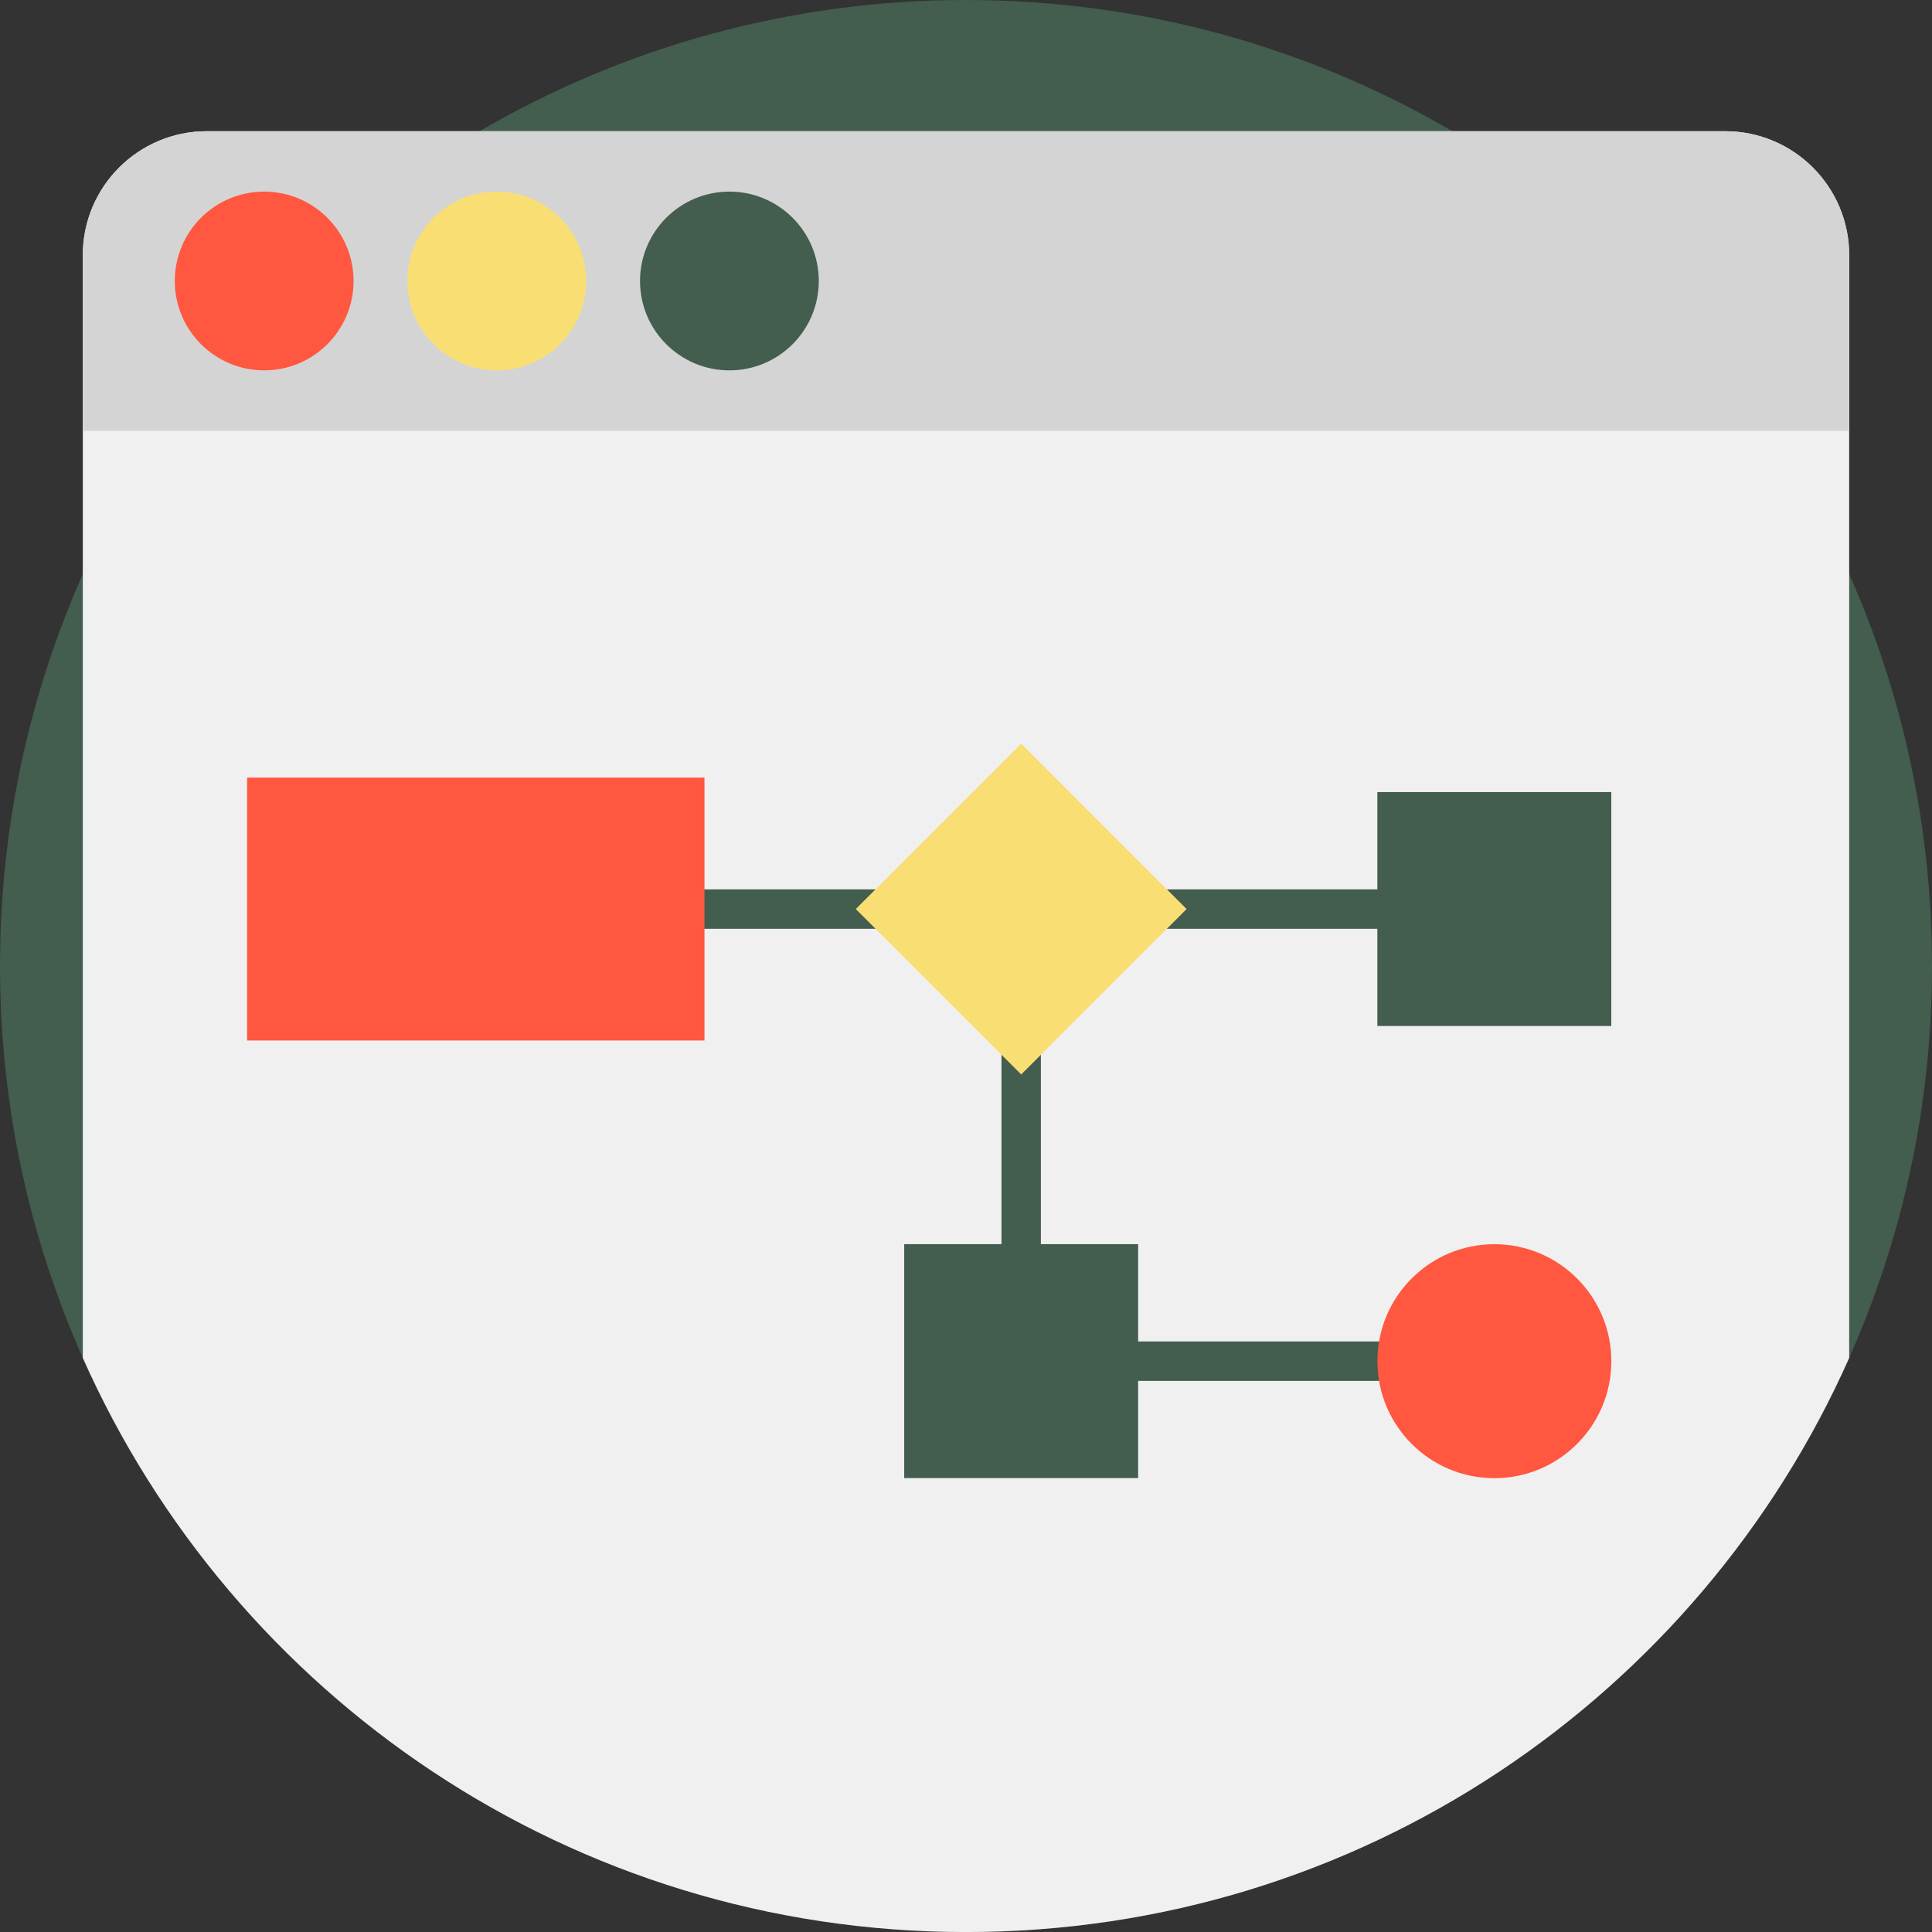
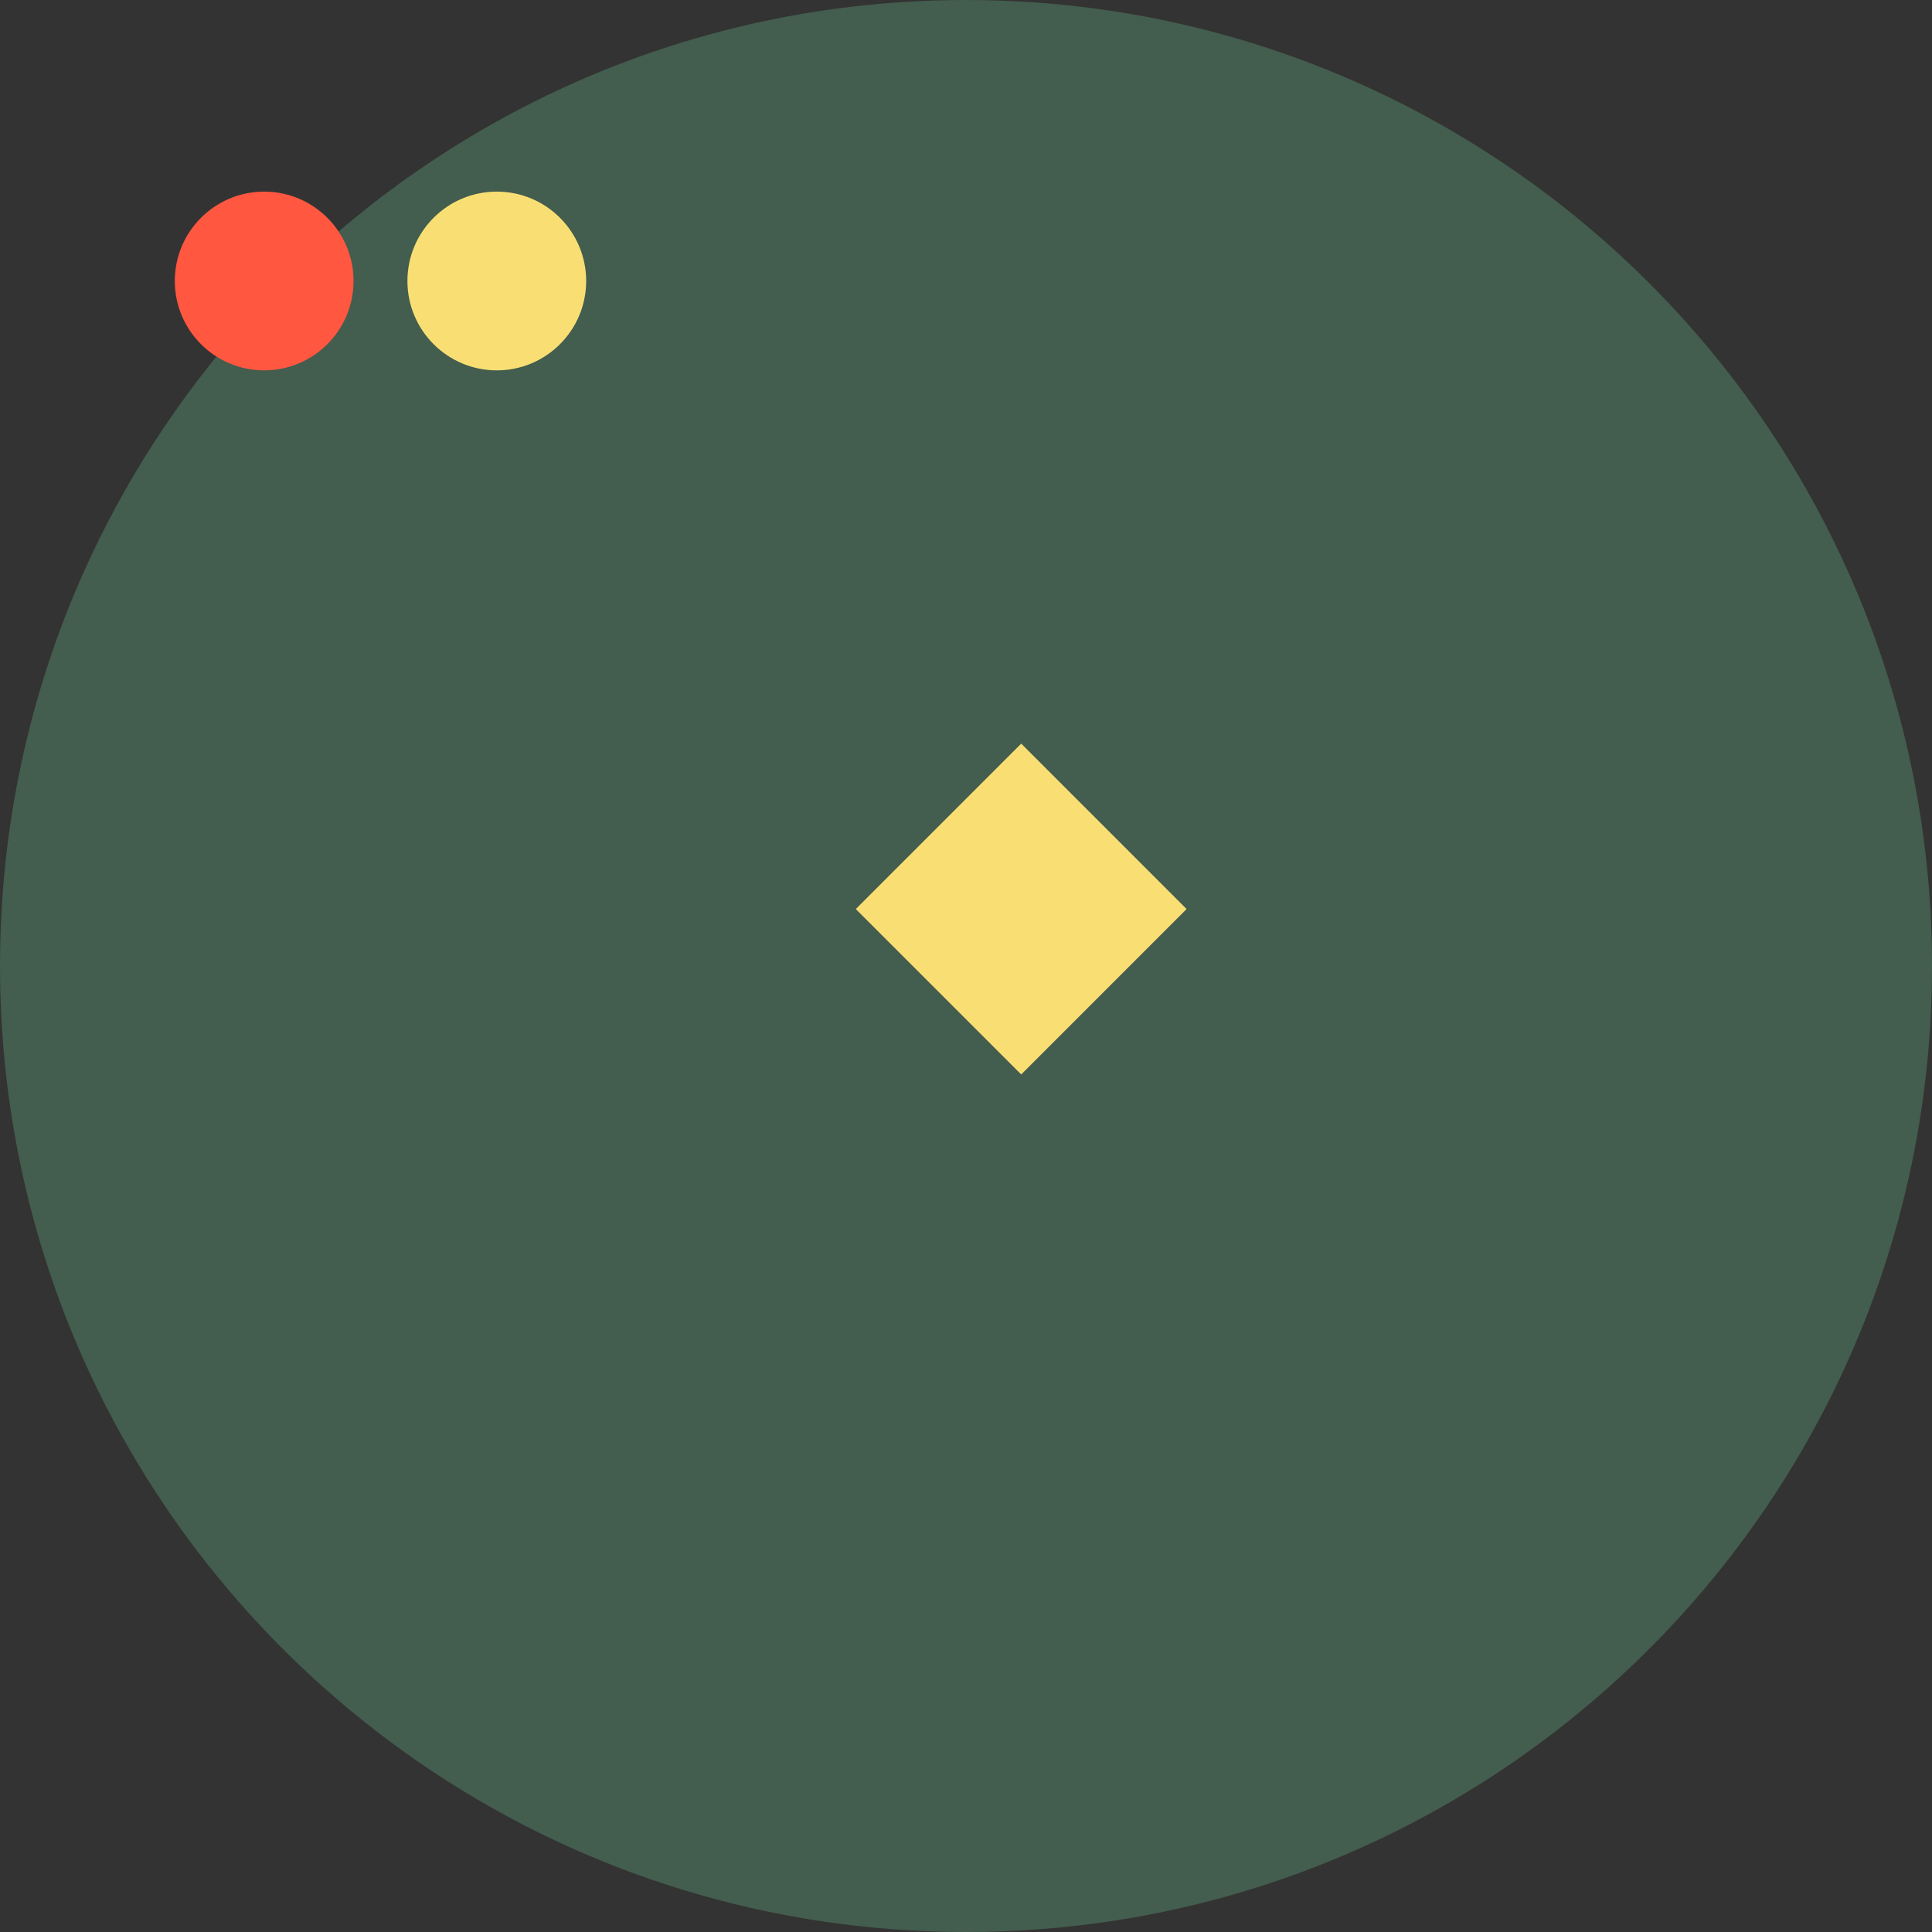
<svg xmlns="http://www.w3.org/2000/svg" width="50" height="50" viewBox="0 0 50 50" fill="none">
  <rect x="0" y="0" width="50" height="50" fill="#333333" stroke="none" />
  <g clip-path="url(#clip0)">
    <path d="M50 25C50 28.61 49.235 32.043 47.857 35.142C43.967 43.896 35.197 50 25 50C14.803 50 6.033 43.896 2.143 35.142C0.765 32.043 0 28.61 0 25C0 21.39 0.765 17.957 2.143 14.858C4.282 10.044 7.897 6.032 12.414 3.395C16.11 1.237 20.41 0 25 0C29.59 0 33.89 1.237 37.586 3.395C42.103 6.032 45.718 10.044 47.857 14.858C49.235 17.957 50 21.39 50 25Z" fill="#435D4E" />
-     <path d="M47.857 6.605V35.142C43.967 43.897 35.197 50.001 25 50.001C14.803 50.001 6.033 43.897 2.143 35.142V6.605C2.143 4.832 3.58 3.396 5.351 3.396H44.648C46.42 3.396 47.857 4.832 47.857 6.605Z" fill="#F0F0F0" />
-     <path d="M47.857 6.605V11.151H2.143V6.605C2.143 4.832 3.58 3.396 5.351 3.396H44.648C46.42 3.396 47.857 4.832 47.857 6.605Z" fill="#D4D4D4" />
-     <path d="M6.837 9.585C8.114 9.585 9.15 8.549 9.15 7.272C9.15 5.995 8.114 4.959 6.837 4.959C5.559 4.959 4.524 5.995 4.524 7.272C4.524 8.549 5.559 9.585 6.837 9.585Z" fill="#FF5740" />
+     <path d="M6.837 9.585C8.114 9.585 9.15 8.549 9.15 7.272C9.15 5.995 8.114 4.959 6.837 4.959C5.559 4.959 4.524 5.995 4.524 7.272C4.524 8.549 5.559 9.585 6.837 9.585" fill="#FF5740" />
    <path d="M12.857 9.585C14.134 9.585 15.17 8.549 15.17 7.272C15.17 5.995 14.134 4.959 12.857 4.959C11.579 4.959 10.544 5.995 10.544 7.272C10.544 8.549 11.579 9.585 12.857 9.585Z" fill="#F9DF73" />
    <path d="M18.877 9.585C20.155 9.585 21.19 8.549 21.19 7.272C21.19 5.995 20.155 4.959 18.877 4.959C17.6 4.959 16.564 5.995 16.564 7.272C16.564 8.549 17.6 9.585 18.877 9.585Z" fill="#435D4E" />
    <path d="M38.674 23.017H12.313V24.037H38.674V23.017Z" fill="#435D4E" />
-     <path d="M18.232 20.125H6.395V26.928H18.232V20.125Z" fill="#FF5740" />
    <path d="M38.673 35.737H25.918V23.526H26.938V34.717H38.673V35.737Z" fill="#435D4E" />
    <path d="M22.148 23.526L26.429 27.807L30.709 23.526L26.429 19.245L22.148 23.526Z" fill="#F9DF73" />
-     <path d="M29.455 32.199H23.401V38.253H29.455V32.199Z" fill="#435D4E" />
-     <path d="M38.674 32.2C37.002 32.2 35.647 33.556 35.647 35.227C35.647 36.899 37.002 38.255 38.674 38.255C40.346 38.255 41.701 36.899 41.701 35.227C41.701 33.556 40.346 32.2 38.674 32.2Z" fill="#FF5740" />
    <path d="M41.7 20.499H35.646V26.553H41.7V20.499Z" fill="#435D4E" />
  </g>
  <defs>
    <clipPath id="clip0">
      <rect width="50" height="50" fill="white" />
    </clipPath>
  </defs>
</svg>